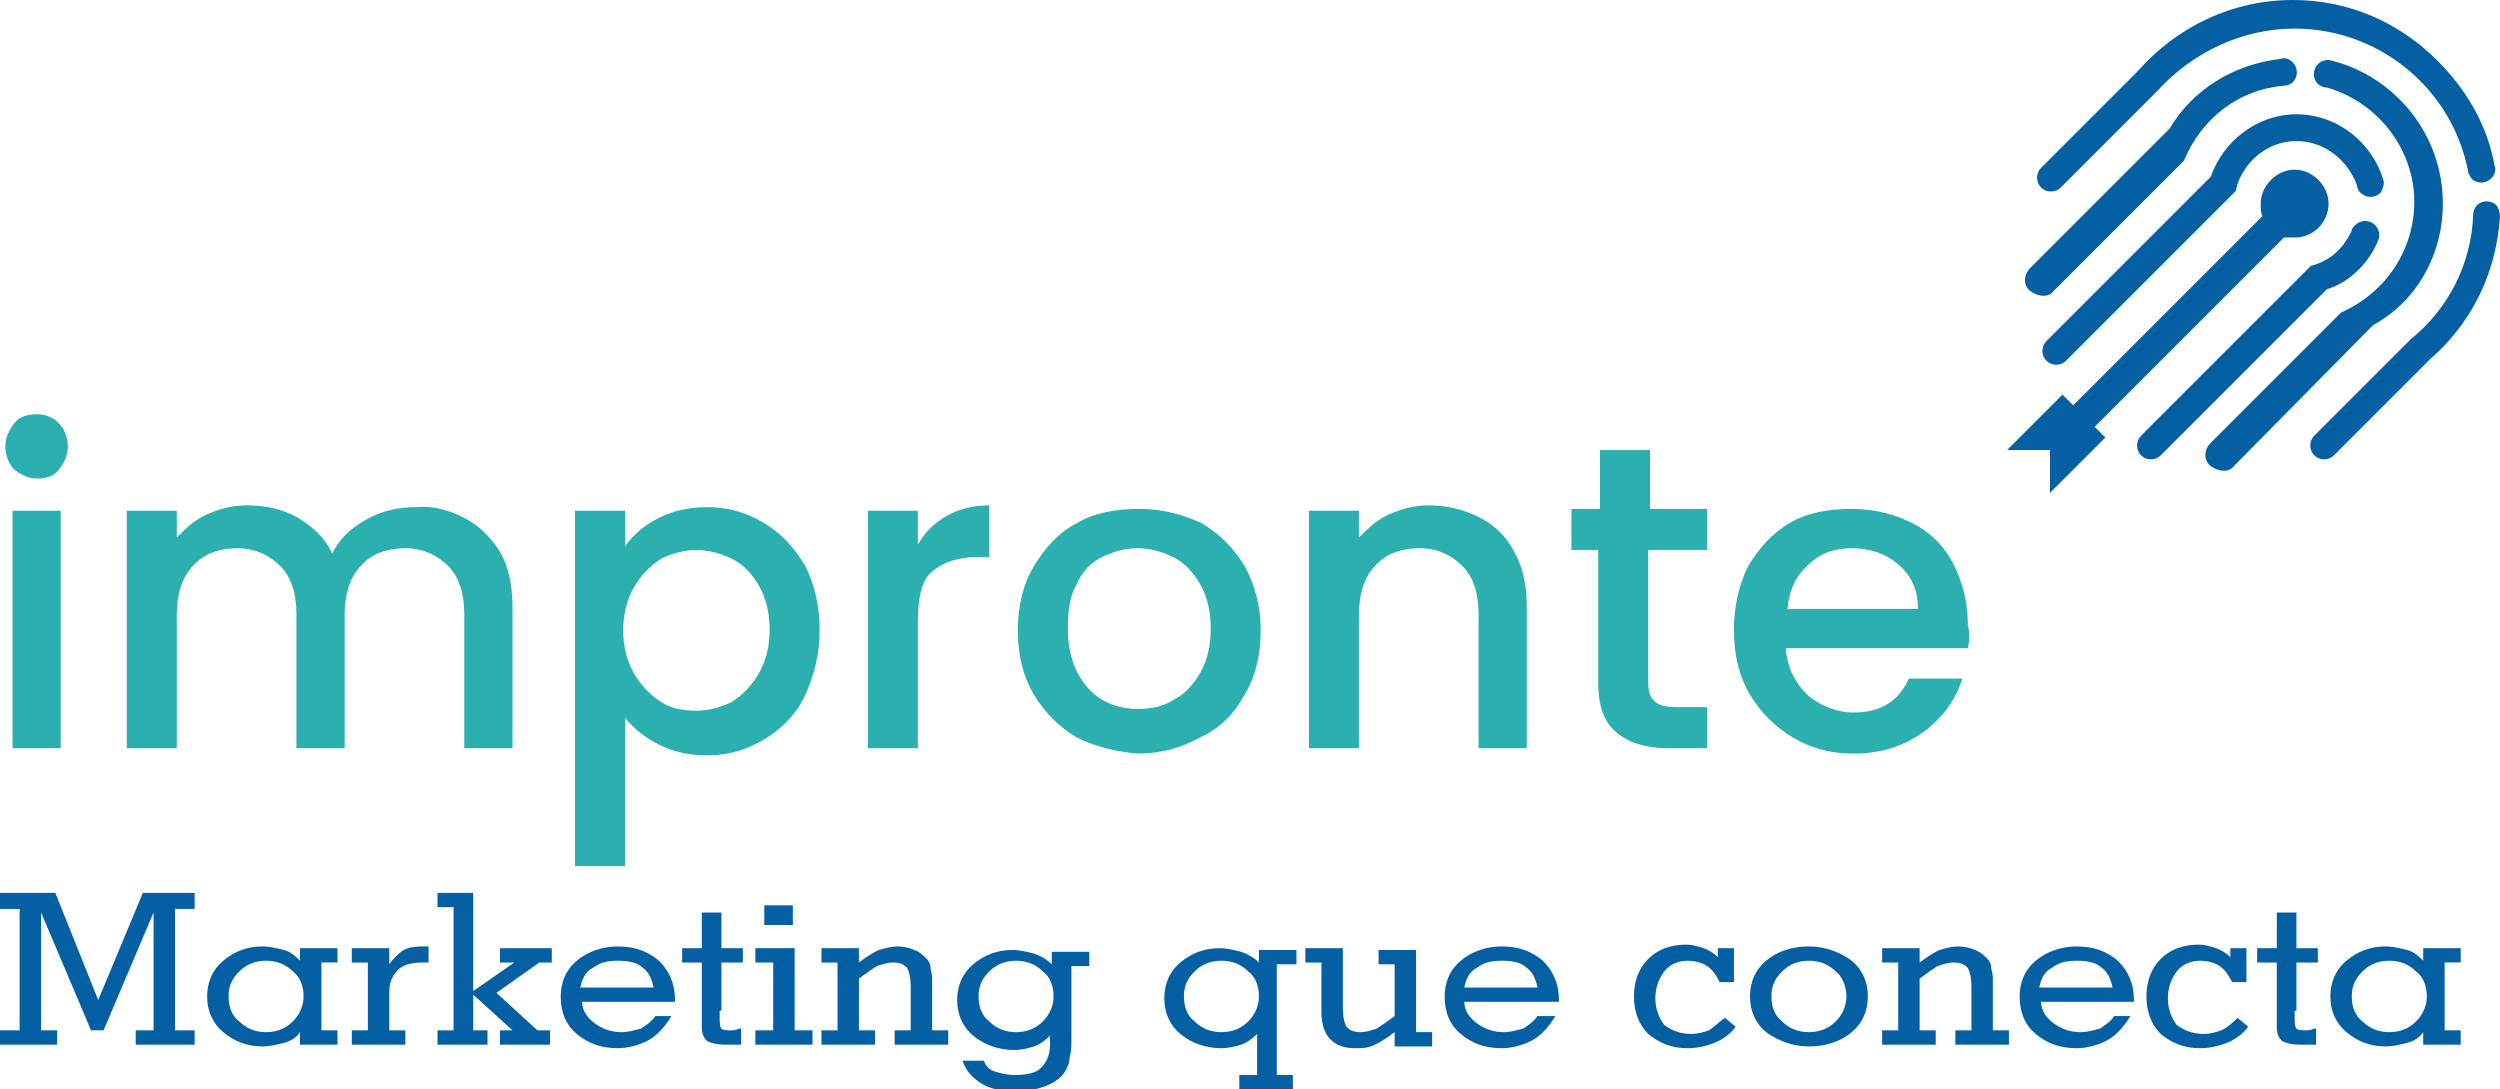
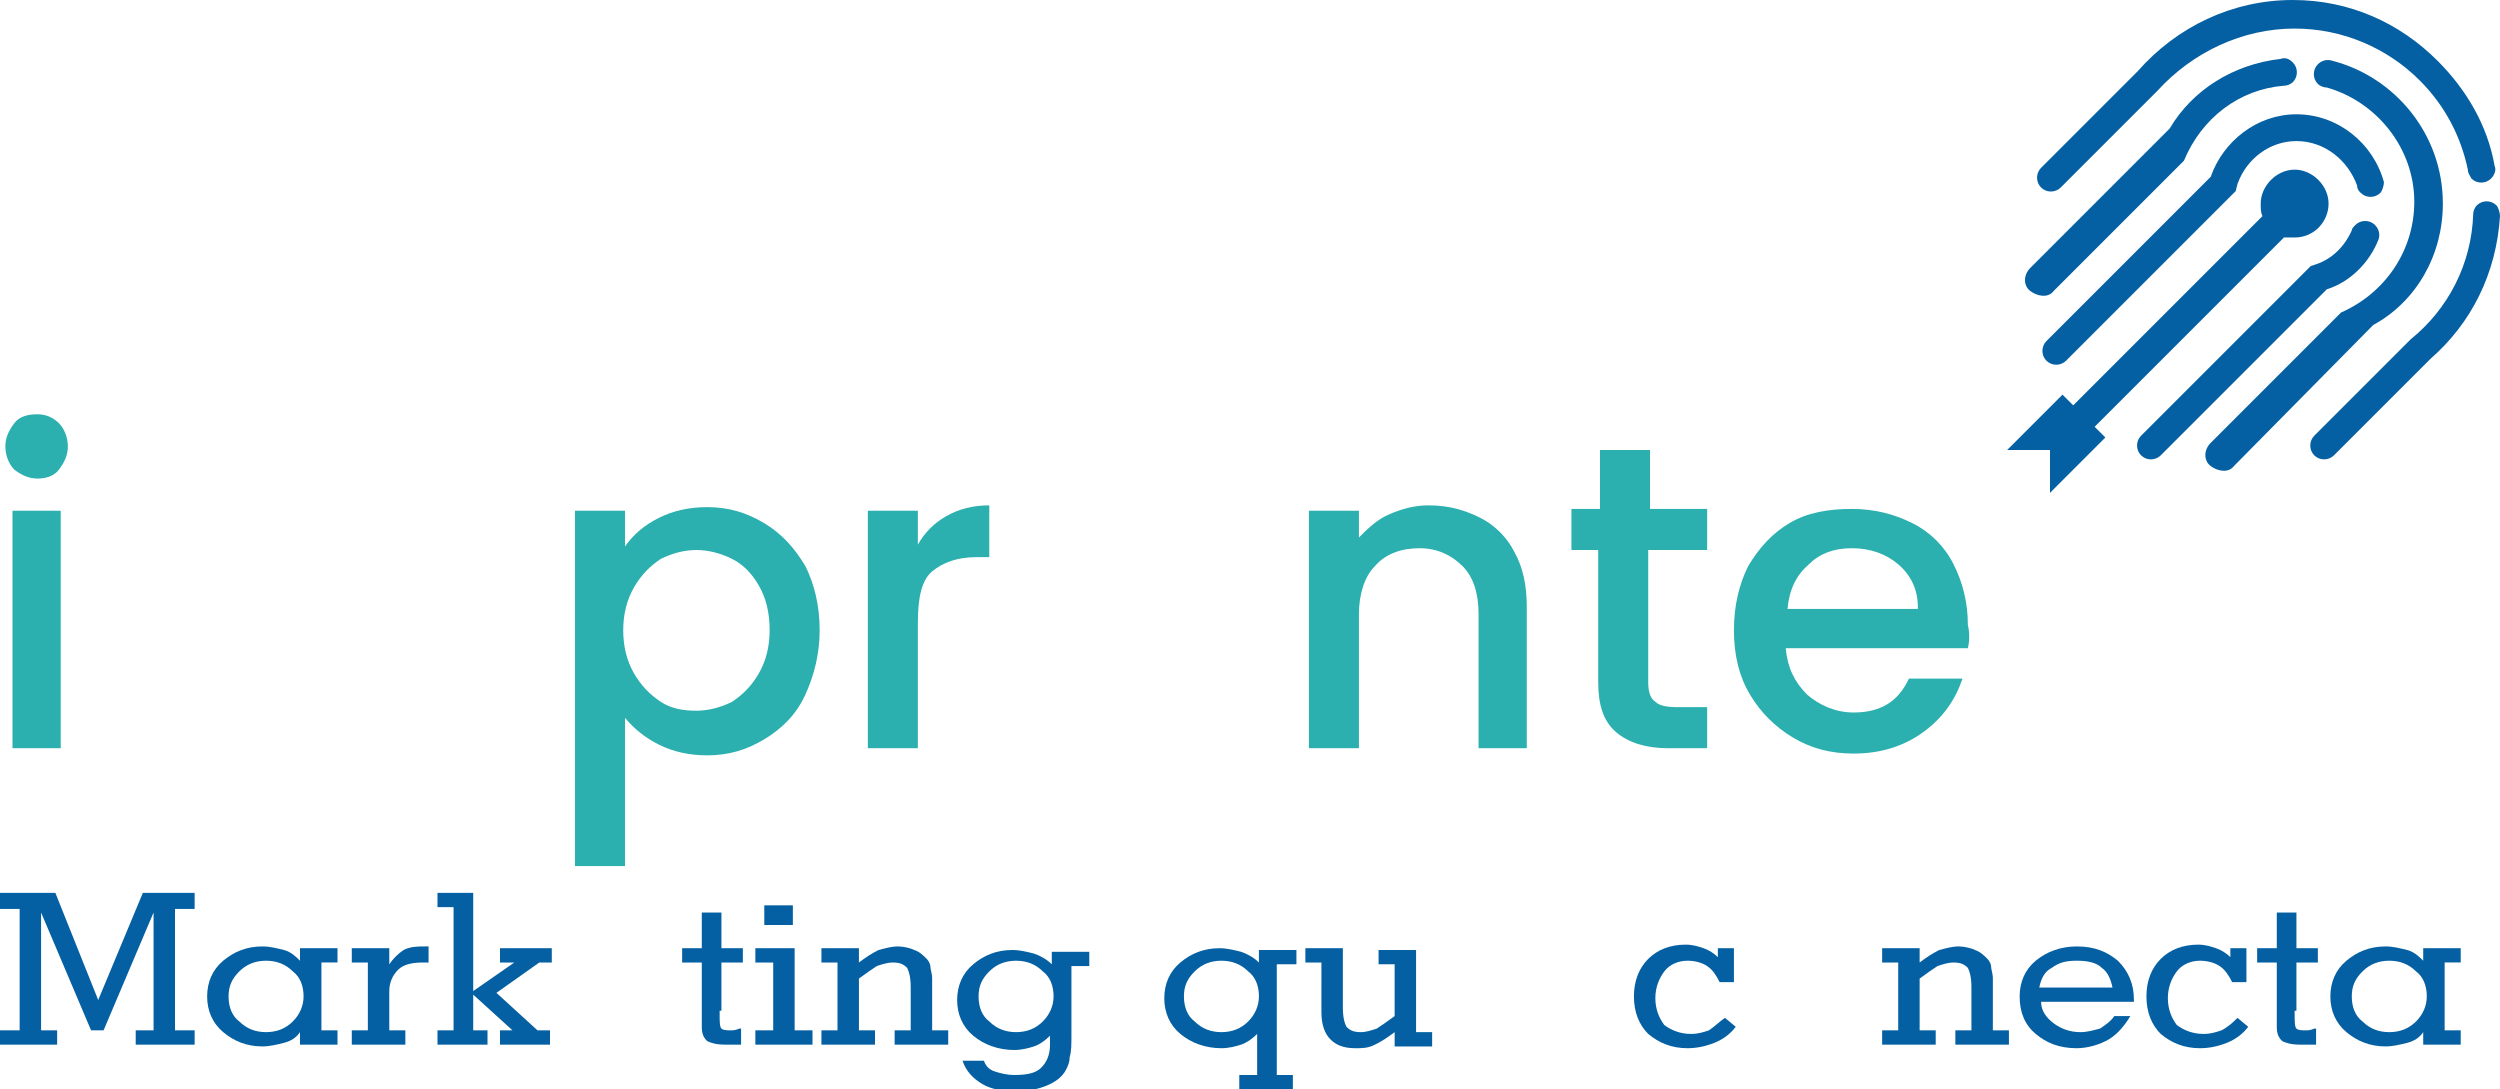
<svg xmlns="http://www.w3.org/2000/svg" version="1.1" id="Capa_1" x="0px" y="0px" viewBox="0 0 140 61" style="enable-background:new 0 0 140 61;" xml:space="preserve">
  <style type="text/css">
	.st0{fill:#FFFFFF;}
	.st1{fill:#2BAFAF;}
	.st2{fill:#0460A2;}
</style>
  <g>
    <g>
      <path class="st1" d="M0.8,26.3c-0.3-0.3-0.5-0.8-0.5-1.3c0-0.5,0.2-0.9,0.5-1.3s0.8-0.5,1.3-0.5c0.5,0,0.9,0.2,1.2,0.5    s0.5,0.8,0.5,1.3c0,0.5-0.2,0.9-0.5,1.3s-0.8,0.5-1.2,0.5C1.6,26.8,1.2,26.6,0.8,26.3z M3.4,28.6v13.3H0.7V28.6H3.4z" />
-       <path class="st1" d="M26,29c0.8,0.4,1.5,1.1,2,1.9c0.5,0.9,0.7,1.9,0.7,3.1v7.9H26v-7.5c0-1.2-0.3-2.1-0.9-2.7    c-0.6-0.6-1.4-1-2.4-1c-1,0-1.9,0.3-2.5,1c-0.6,0.6-0.9,1.6-0.9,2.7v7.5h-2.7v-7.5c0-1.2-0.3-2.1-0.9-2.7c-0.6-0.6-1.4-1-2.4-1    c-1,0-1.9,0.3-2.5,1c-0.6,0.6-0.9,1.6-0.9,2.7v7.5H7.1V28.6h2.8v1.5c0.5-0.5,1-1,1.7-1.3c0.7-0.3,1.4-0.5,2.2-0.5    c1.1,0,2,0.2,2.9,0.7c0.8,0.5,1.5,1.1,1.9,2c0.4-0.8,1-1.4,1.9-1.9c0.9-0.5,1.8-0.7,2.8-0.7C24.3,28.3,25.2,28.6,26,29z" />
      <path class="st1" d="M36.9,29c0.8-0.4,1.7-0.6,2.7-0.6c1.2,0,2.2,0.3,3.2,0.9c1,0.6,1.7,1.4,2.3,2.4c0.5,1,0.8,2.2,0.8,3.6    c0,1.3-0.3,2.5-0.8,3.6c-0.5,1.1-1.3,1.9-2.3,2.5c-1,0.6-2,0.9-3.2,0.9c-1,0-1.9-0.2-2.7-0.6c-0.8-0.4-1.4-0.9-1.9-1.5v8.3h-2.8    V28.6H35v2C35.5,29.9,36.1,29.4,36.9,29z M42.5,32.8c-0.4-0.7-0.9-1.2-1.5-1.5c-0.6-0.3-1.3-0.5-2-0.5c-0.7,0-1.4,0.2-2,0.5    c-0.6,0.4-1.1,0.9-1.5,1.6c-0.4,0.7-0.6,1.5-0.6,2.4c0,0.9,0.2,1.7,0.6,2.4c0.4,0.7,0.9,1.2,1.5,1.6c0.6,0.4,1.3,0.5,2,0.5    c0.7,0,1.4-0.2,2-0.5c0.6-0.4,1.1-0.9,1.5-1.6c0.4-0.7,0.6-1.5,0.6-2.4C43.1,34.3,42.9,33.5,42.5,32.8z" />
      <path class="st1" d="M53,28.9c0.7-0.4,1.5-0.6,2.4-0.6v2.9h-0.7c-1.1,0-1.9,0.3-2.5,0.8c-0.6,0.5-0.8,1.5-0.8,2.9v7h-2.8V28.6h2.8    v1.9C51.8,29.8,52.3,29.3,53,28.9z" />
-       <path class="st1" d="M60.3,41.3c-1-0.6-1.8-1.4-2.4-2.4c-0.6-1-0.9-2.2-0.9-3.6c0-1.4,0.3-2.6,0.9-3.6c0.6-1,1.4-1.9,2.4-2.4    c1-0.6,2.2-0.8,3.5-0.8c1.3,0,2.4,0.3,3.5,0.8c1,0.6,1.8,1.4,2.4,2.4c0.6,1.1,0.9,2.3,0.9,3.6c0,1.4-0.3,2.6-0.9,3.6    c-0.6,1.1-1.4,1.9-2.5,2.4c-1.1,0.6-2.2,0.9-3.5,0.9C62.5,42.1,61.3,41.8,60.3,41.3z M65.7,39.2c0.6-0.3,1.1-0.8,1.5-1.5    c0.4-0.7,0.6-1.5,0.6-2.5c0-1-0.2-1.8-0.6-2.5c-0.4-0.7-0.9-1.2-1.5-1.5c-0.6-0.3-1.3-0.5-2-0.5c-0.7,0-1.4,0.2-2,0.5    s-1.1,0.8-1.4,1.5c-0.4,0.7-0.5,1.5-0.5,2.5c0,1.4,0.4,2.5,1.1,3.3c0.7,0.8,1.7,1.2,2.8,1.2C64.4,39.7,65.1,39.6,65.7,39.2z" />
      <path class="st1" d="M82.9,29c0.8,0.4,1.5,1.1,1.9,1.9c0.5,0.9,0.7,1.9,0.7,3.1v7.9h-2.7v-7.5c0-1.2-0.3-2.1-0.9-2.7    c-0.6-0.6-1.4-1-2.4-1c-1,0-1.9,0.3-2.5,1c-0.6,0.6-0.9,1.6-0.9,2.7v7.5h-2.8V28.6h2.8v1.5c0.5-0.5,1-1,1.7-1.3    c0.7-0.3,1.4-0.5,2.2-0.5C81.2,28.3,82.1,28.6,82.9,29z" />
      <path class="st1" d="M92.3,30.8v7.4c0,0.5,0.1,0.9,0.4,1.1c0.2,0.2,0.6,0.3,1.2,0.3h1.7v2.3h-2.2c-1.2,0-2.2-0.3-2.9-0.9    c-0.7-0.6-1-1.5-1-2.8v-7.4H88v-2.3h1.6v-3.3h2.8v3.3h3.2v2.3H92.3z" />
      <path class="st1" d="M110.2,36.3H100c0.1,1.1,0.5,1.9,1.2,2.6c0.7,0.6,1.6,1,2.6,1c1.5,0,2.5-0.6,3.1-1.9h3    c-0.4,1.2-1.1,2.2-2.2,3c-1.1,0.8-2.4,1.2-3.9,1.2c-1.3,0-2.4-0.3-3.4-0.9c-1-0.6-1.8-1.4-2.4-2.4c-0.6-1-0.9-2.2-0.9-3.6    c0-1.4,0.3-2.6,0.8-3.6c0.6-1,1.3-1.8,2.3-2.4c1-0.6,2.2-0.8,3.5-0.8c1.3,0,2.4,0.3,3.4,0.8c1,0.5,1.8,1.3,2.3,2.3    c0.5,1,0.8,2.1,0.8,3.4C110.3,35.4,110.3,35.9,110.2,36.3z M107.4,34c0-1-0.4-1.8-1.1-2.4c-0.7-0.6-1.6-0.9-2.6-0.9    c-1,0-1.8,0.3-2.4,0.9c-0.7,0.6-1.1,1.4-1.2,2.5H107.4z" />
    </g>
    <g>
      <path class="st2" d="M2.2,57.7h1v0.8H0v-0.8h1.1v-6.8H0V50h3.1l2.4,6L8,50h2.9v0.9H9.8v6.8h1.1v0.8H7.6v-0.8h1v-6.6l-2.8,6.6H5.1    l-2.8-6.6V57.7z" />
      <path class="st2" d="M18,57.7h0.9v0.8h-2.1v-0.7c-0.2,0.3-0.5,0.5-0.9,0.6c-0.4,0.1-0.8,0.2-1.2,0.2c-0.9,0-1.6-0.3-2.2-0.8    c-0.6-0.5-0.9-1.2-0.9-2c0-0.8,0.3-1.5,0.9-2c0.6-0.5,1.3-0.8,2.2-0.8c0.4,0,0.8,0.1,1.2,0.2c0.4,0.1,0.7,0.4,0.9,0.6v-0.7h2.1    v0.8H18V57.7z M12.8,55.8c0,0.6,0.2,1.1,0.6,1.4c0.4,0.4,0.9,0.6,1.5,0.6c0.6,0,1.1-0.2,1.5-0.6c0.4-0.4,0.6-0.9,0.6-1.4    c0-0.6-0.2-1.1-0.6-1.4c-0.4-0.4-0.9-0.6-1.5-0.6c-0.6,0-1.1,0.2-1.5,0.6C13,54.8,12.8,55.2,12.8,55.8z" />
      <path class="st2" d="M21.8,54c0.2-0.3,0.5-0.6,0.8-0.8C23,53,23.4,53,23.8,53c0,0,0.1,0,0.1,0c0.1,0,0.1,0,0.1,0v0.9h-0.3    c-0.6,0-1.1,0.1-1.4,0.4c-0.3,0.3-0.5,0.7-0.5,1.2v2.2h0.9v0.8h-3v-0.8h0.9v-3.8h-0.9v-0.8h2.1V54z" />
      <path class="st2" d="M25.4,50.8h-0.9V50h2v5.5l2.3-1.6h-0.8v-0.8h2.9v0.8h-0.7l-2.4,1.7l2.3,2.1h0.7v0.8H28v-0.8h0.7l-2.2-2v2h0.8    v0.8h-2.8v-0.8h0.9V50.8z" />
-       <path class="st2" d="M37.6,56.9c-0.3,0.5-0.7,1-1.2,1.3c-0.5,0.3-1.2,0.5-1.8,0.5c-1,0-1.7-0.3-2.3-0.8c-0.6-0.5-0.9-1.2-0.9-2.1    c0-0.8,0.3-1.5,0.9-2c0.6-0.5,1.4-0.8,2.3-0.8c1,0,1.7,0.3,2.3,0.8c0.6,0.6,0.9,1.3,0.9,2.2v0.1h-5.2c0,0.5,0.3,0.9,0.7,1.2    c0.4,0.3,0.9,0.5,1.5,0.5c0.4,0,0.7-0.1,1.1-0.2c0.3-0.2,0.6-0.4,0.8-0.7H37.6z M32.5,55.3h4.1c-0.1-0.5-0.3-0.9-0.6-1.1    c-0.3-0.3-0.8-0.4-1.4-0.4c-0.6,0-1,0.1-1.4,0.4C32.8,54.4,32.6,54.8,32.5,55.3z" />
      <path class="st2" d="M40.3,56.6v0.2c0,0.4,0,0.7,0.1,0.8c0.1,0.1,0.3,0.1,0.6,0.1c0,0,0.2,0,0.4-0.1l0.1,0v0.9c-0.1,0-0.3,0-0.4,0    c-0.2,0-0.3,0-0.5,0c-0.5,0-0.8-0.1-1-0.2c-0.2-0.2-0.3-0.4-0.3-0.8v-3.6h-1.1v-0.8h1.1v-2h1.1v2h1.2v0.8h-1.2V56.6z" />
      <path class="st2" d="M44.4,57.7h1.1v0.8h-3.2v-0.8h1v-3.8h-1v-0.8h2.2V57.7z M42.8,51.8v-1.1h1.6v1.1H42.8z" />
      <path class="st2" d="M52.2,57.7h0.9v0.8h-3v-0.8H51v-2.4c0-0.6-0.1-0.9-0.2-1.1c-0.2-0.2-0.4-0.3-0.8-0.3c-0.3,0-0.6,0.1-0.9,0.2    c-0.3,0.2-0.6,0.4-1,0.7v2.9H49v0.8h-3v-0.8h0.9v-3.8H46v-0.8h2.1v0.8c0.4-0.3,0.7-0.5,1.1-0.7c0.4-0.1,0.7-0.2,1.1-0.2    c0.3,0,0.7,0.1,0.9,0.2c0.3,0.1,0.5,0.3,0.7,0.5c0.1,0.1,0.2,0.3,0.2,0.4c0,0.2,0.1,0.4,0.1,0.7v0.2V57.7z" />
      <path class="st2" d="M60,57.7v0.2c0,0.6,0,1-0.1,1.3c0,0.3-0.1,0.5-0.2,0.7c-0.2,0.4-0.6,0.7-1.1,0.9c-0.5,0.2-1,0.3-1.7,0.3    c-0.8,0-1.4-0.1-1.9-0.4c-0.5-0.3-0.9-0.7-1.1-1.3h1.2c0.1,0.3,0.3,0.5,0.6,0.6c0.3,0.1,0.7,0.2,1.1,0.2c0.7,0,1.2-0.1,1.5-0.4    c0.3-0.3,0.5-0.7,0.5-1.3v-0.5c-0.3,0.3-0.6,0.5-0.9,0.6c-0.3,0.1-0.7,0.2-1.1,0.2c-0.9,0-1.7-0.3-2.3-0.8c-0.6-0.5-0.9-1.2-0.9-2    c0-0.8,0.3-1.5,0.9-2c0.6-0.5,1.3-0.8,2.2-0.8c0.4,0,0.8,0.1,1.2,0.2c0.3,0.1,0.7,0.3,1,0.6v-0.7h2.1v0.8H60V57.7z M54.8,55.8    c0,0.6,0.2,1.1,0.6,1.4c0.4,0.4,0.9,0.6,1.5,0.6c0.6,0,1.1-0.2,1.5-0.6c0.4-0.4,0.6-0.9,0.6-1.4c0-0.6-0.2-1.1-0.6-1.4    c-0.4-0.4-0.9-0.6-1.5-0.6c-0.6,0-1.1,0.2-1.5,0.6C55,54.8,54.8,55.2,54.8,55.8z" />
      <path class="st2" d="M71.5,53.9v6.3h0.9V61h-3v-0.8h1v-2.3c-0.3,0.3-0.6,0.5-0.9,0.6c-0.3,0.1-0.7,0.2-1.1,0.2    c-0.9,0-1.7-0.3-2.3-0.8c-0.6-0.5-0.9-1.2-0.9-2c0-0.8,0.3-1.5,0.9-2c0.6-0.5,1.3-0.8,2.2-0.8c0.4,0,0.8,0.1,1.2,0.2    c0.3,0.1,0.7,0.3,1,0.6v-0.7h2.1v0.8H71.5z M66.3,55.8c0,0.6,0.2,1.1,0.6,1.4c0.4,0.4,0.9,0.6,1.5,0.6c0.6,0,1.1-0.2,1.5-0.6    c0.4-0.4,0.6-0.9,0.6-1.4c0-0.6-0.2-1.1-0.6-1.4c-0.4-0.4-0.9-0.6-1.5-0.6c-0.6,0-1.1,0.2-1.5,0.6C66.5,54.8,66.3,55.2,66.3,55.8z    " />
      <path class="st2" d="M74,53.9h-0.9v-0.8h2.1v3.3c0,0.6,0.1,0.9,0.2,1.1c0.2,0.2,0.4,0.3,0.8,0.3c0.3,0,0.6-0.1,0.9-0.2    c0.3-0.2,0.6-0.4,1-0.7v-2.9h-0.9v-0.8h2.1v4.6h0.9v0.8h-2.1v-0.8c-0.4,0.3-0.7,0.5-1.1,0.7c-0.4,0.2-0.7,0.2-1.1,0.2    c-0.7,0-1.1-0.2-1.4-0.5c-0.3-0.3-0.5-0.8-0.5-1.5V53.9z" />
-       <path class="st2" d="M87.1,56.9c-0.3,0.5-0.7,1-1.2,1.3c-0.5,0.3-1.2,0.5-1.8,0.5c-1,0-1.7-0.3-2.3-0.8c-0.6-0.5-0.9-1.2-0.9-2.1    c0-0.8,0.3-1.5,0.9-2c0.6-0.5,1.4-0.8,2.3-0.8c1,0,1.7,0.3,2.3,0.8c0.6,0.6,0.9,1.3,0.9,2.2v0.1H82c0,0.5,0.3,0.9,0.7,1.2    c0.4,0.3,0.9,0.5,1.5,0.5c0.4,0,0.7-0.1,1.1-0.2c0.3-0.2,0.6-0.4,0.8-0.7H87.1z M82,55.3h4.1c-0.1-0.5-0.3-0.9-0.6-1.1    c-0.3-0.3-0.8-0.4-1.4-0.4c-0.6,0-1,0.1-1.4,0.4C82.3,54.4,82.1,54.8,82,55.3z" />
      <path class="st2" d="M96.6,57l0.6,0.5c-0.3,0.4-0.7,0.7-1.2,0.9c-0.5,0.2-1,0.3-1.5,0.3c-0.9,0-1.6-0.3-2.2-0.8    c-0.5-0.5-0.8-1.2-0.8-2.1c0-0.9,0.3-1.6,0.8-2.1c0.5-0.5,1.2-0.8,2.1-0.8c0.4,0,0.7,0.1,1,0.2c0.3,0.1,0.6,0.3,0.8,0.5v-0.5h0.9    V55h-0.8c-0.2-0.4-0.4-0.7-0.7-0.9c-0.3-0.2-0.7-0.3-1.1-0.3c-0.5,0-1,0.2-1.3,0.6c-0.3,0.4-0.5,0.9-0.5,1.5    c0,0.6,0.2,1.1,0.5,1.5c0.4,0.3,0.9,0.5,1.5,0.5c0.4,0,0.7-0.1,1-0.2C96,57.5,96.3,57.2,96.6,57z" />
-       <path class="st2" d="M98,55.8c0-0.8,0.3-1.5,0.9-2s1.4-0.8,2.4-0.8c0.9,0,1.7,0.3,2.4,0.8c0.6,0.5,0.9,1.2,0.9,2s-0.3,1.5-0.9,2    c-0.6,0.5-1.4,0.8-2.4,0.8c-0.9,0-1.7-0.3-2.4-0.8C98.3,57.3,98,56.6,98,55.8z M99.2,55.8c0,0.6,0.2,1.1,0.6,1.4    c0.4,0.4,0.9,0.6,1.5,0.6c0.6,0,1.1-0.2,1.5-0.6c0.4-0.4,0.6-0.9,0.6-1.4s-0.2-1.1-0.6-1.4c-0.4-0.4-0.9-0.6-1.5-0.6    c-0.6,0-1.1,0.2-1.5,0.6C99.4,54.8,99.2,55.2,99.2,55.8z" />
      <path class="st2" d="M111.6,57.7h0.9v0.8h-3v-0.8h0.9v-2.4c0-0.6-0.1-0.9-0.2-1.1c-0.2-0.2-0.4-0.3-0.8-0.3    c-0.3,0-0.6,0.1-0.9,0.2c-0.3,0.2-0.6,0.4-1,0.7v2.9h0.9v0.8h-3v-0.8h0.9v-3.8h-0.9v-0.8h2.1v0.8c0.4-0.3,0.7-0.5,1.1-0.7    c0.4-0.1,0.7-0.2,1.1-0.2c0.3,0,0.7,0.1,0.9,0.2c0.3,0.1,0.5,0.3,0.7,0.5c0.1,0.1,0.2,0.3,0.2,0.4c0,0.2,0.1,0.4,0.1,0.7v0.2V57.7    z" />
      <path class="st2" d="M119.3,56.9c-0.3,0.5-0.7,1-1.2,1.3c-0.5,0.3-1.2,0.5-1.8,0.5c-1,0-1.7-0.3-2.3-0.8c-0.6-0.5-0.9-1.2-0.9-2.1    c0-0.8,0.3-1.5,0.9-2c0.6-0.5,1.4-0.8,2.3-0.8c1,0,1.7,0.3,2.3,0.8c0.6,0.6,0.9,1.3,0.9,2.2v0.1h-5.2c0,0.5,0.3,0.9,0.7,1.2    c0.4,0.3,0.9,0.5,1.5,0.5c0.4,0,0.7-0.1,1.1-0.2c0.3-0.2,0.6-0.4,0.8-0.7H119.3z M114.2,55.3h4.1c-0.1-0.5-0.3-0.9-0.6-1.1    c-0.3-0.3-0.8-0.4-1.4-0.4c-0.6,0-1,0.1-1.4,0.4C114.5,54.4,114.3,54.8,114.2,55.3z" />
      <path class="st2" d="M125.3,57l0.6,0.5c-0.3,0.4-0.7,0.7-1.2,0.9c-0.5,0.2-1,0.3-1.5,0.3c-0.9,0-1.6-0.3-2.2-0.8    c-0.5-0.5-0.8-1.2-0.8-2.1c0-0.9,0.3-1.6,0.8-2.1c0.5-0.5,1.2-0.8,2.1-0.8c0.4,0,0.7,0.1,1,0.2s0.6,0.3,0.8,0.5v-0.5h0.9V55H125    c-0.2-0.4-0.4-0.7-0.7-0.9c-0.3-0.2-0.7-0.3-1.1-0.3c-0.5,0-1,0.2-1.3,0.6c-0.3,0.4-0.5,0.9-0.5,1.5c0,0.6,0.2,1.1,0.5,1.5    c0.4,0.3,0.9,0.5,1.5,0.5c0.4,0,0.7-0.1,1-0.2C124.8,57.5,125.1,57.2,125.3,57z" />
      <path class="st2" d="M128.5,56.6v0.2c0,0.4,0,0.7,0.1,0.8c0.1,0.1,0.3,0.1,0.6,0.1c0,0,0.2,0,0.4-0.1l0.1,0v0.9    c-0.1,0-0.3,0-0.4,0c-0.2,0-0.3,0-0.5,0c-0.5,0-0.8-0.1-1-0.2c-0.2-0.2-0.3-0.4-0.3-0.8v-3.6h-1.1v-0.8h1.1v-2h1.1v2h1.2v0.8h-1.2    V56.6z" />
      <path class="st2" d="M136.9,57.7h0.9v0.8h-2.1v-0.7c-0.2,0.3-0.5,0.5-0.9,0.6c-0.4,0.1-0.8,0.2-1.2,0.2c-0.9,0-1.6-0.3-2.2-0.8    c-0.6-0.5-0.9-1.2-0.9-2c0-0.8,0.3-1.5,0.9-2c0.6-0.5,1.3-0.8,2.2-0.8c0.4,0,0.8,0.1,1.2,0.2c0.4,0.1,0.7,0.4,0.9,0.6v-0.7h2.1    v0.8h-0.9V57.7z M131.7,55.8c0,0.6,0.2,1.1,0.6,1.4c0.4,0.4,0.9,0.6,1.5,0.6c0.6,0,1.1-0.2,1.5-0.6c0.4-0.4,0.6-0.9,0.6-1.4    c0-0.6-0.2-1.1-0.6-1.4c-0.4-0.4-0.9-0.6-1.5-0.6c-0.6,0-1.1,0.2-1.5,0.6C131.9,54.8,131.7,55.2,131.7,55.8z" />
    </g>
    <g>
      <path class="st2" d="M128.5,13.3c1.1,0,1.9-0.9,1.9-1.9s-0.9-1.9-1.9-1.9s-1.9,0.9-1.9,1.9c0,0.3,0,0.5,0.1,0.7l-10.6,10.6    l-0.6-0.6l-3.1,3.1l2.4,0v2.4l3.1-3.1l-0.6-0.6l10.6-10.6C128.1,13.3,128.3,13.3,128.5,13.3z" />
      <path class="st2" d="M133.5,10.2L133.5,10.2c-0.6-2.2-2.6-3.8-4.9-3.8c-2.2,0-4.1,1.5-4.8,3.5l-9.2,9.2c0,0,0,0,0,0    c-0.3,0.3-0.3,0.8,0,1.1c0.3,0.3,0.8,0.3,1.1,0l0,0l0,0l9.5-9.5l0.1-0.4c0.5-1.4,1.8-2.4,3.3-2.4c1.6,0,2.9,1.1,3.4,2.5l0,0    c0,0.2,0.1,0.3,0.2,0.4c0.3,0.3,0.8,0.3,1.1,0C133.4,10.7,133.5,10.4,133.5,10.2z" />
      <path class="st2" d="M127.9,4.8c0.2,0,0.4-0.1,0.5-0.2c0.3-0.3,0.3-0.8,0-1.1c-0.2-0.2-0.4-0.3-0.7-0.2c-2.6,0.3-4.9,1.7-6.2,3.9    l-7.7,7.7c0,0,0,0-0.1,0.1c-0.4,0.4-0.4,1,0,1.3s1,0.4,1.3,0c0,0,0,0,0,0l7.3-7.3C123.3,6.6,125.4,5,127.9,4.8L127.9,4.8z" />
      <path class="st2" d="M136.8,11.4c0-3.9-2.7-7.1-6.2-8l0,0c-0.3-0.1-0.6,0-0.8,0.2c-0.3,0.3-0.3,0.8,0,1.1c0.1,0.1,0.3,0.2,0.5,0.2    l0,0c2.8,0.8,4.9,3.4,4.9,6.4c0,2.7-1.6,5.1-4.1,6.2l-7.3,7.3c0,0,0,0,0,0c-0.4,0.4-0.4,1,0,1.3s1,0.4,1.3,0c0,0,0,0,0,0l7.8-7.9    C135.3,16.9,136.8,14.3,136.8,11.4z" />
      <path class="st2" d="M133.2,13.4L133.2,13.4c0.1-0.3,0-0.6-0.2-0.8c-0.3-0.3-0.8-0.3-1.1,0c-0.1,0.1-0.2,0.2-0.2,0.3l0,0v0    c-0.4,0.9-1.1,1.6-2,1.9l-0.3,0.1l-9.5,9.5l0,0l0,0c-0.3,0.3-0.3,0.8,0,1.1c0.3,0.3,0.8,0.3,1.1,0c0,0,0,0,0,0l9.3-9.3    C131.6,15.8,132.7,14.7,133.2,13.4z" />
      <path class="st2" d="M128.5,1.6c2.7,0,5.2,1.1,7,2.9c1.4,1.4,2.3,3.1,2.7,5c0,0.2,0.1,0.3,0.2,0.5c0.3,0.3,0.8,0.3,1.1,0    c0.2-0.2,0.3-0.5,0.2-0.7l0,0c-0.4-2.3-1.6-4.3-3.2-5.9c-2.1-2.1-4.9-3.4-8.1-3.4c-3.4,0-6.5,1.5-8.7,4l0,0l-5.4,5.4    c-0.3,0.3-0.3,0.8,0,1.1c0.3,0.3,0.8,0.3,1.1,0l5.4-5.4l0,0C122.8,2.9,125.6,1.6,128.5,1.6z" />
      <path class="st2" d="M140,12.1c0-0.2-0.1-0.5-0.2-0.6c-0.3-0.3-0.8-0.3-1.1,0c-0.1,0.1-0.2,0.3-0.2,0.5l0,0    c-0.1,2.8-1.4,5.3-3.5,7l0,0l-5.4,5.4c-0.3,0.3-0.3,0.8,0,1.1c0.3,0.3,0.8,0.3,1.1,0l5.4-5.4l0,0C138.4,18.1,139.8,15.3,140,12.1z    " />
    </g>
  </g>
</svg>